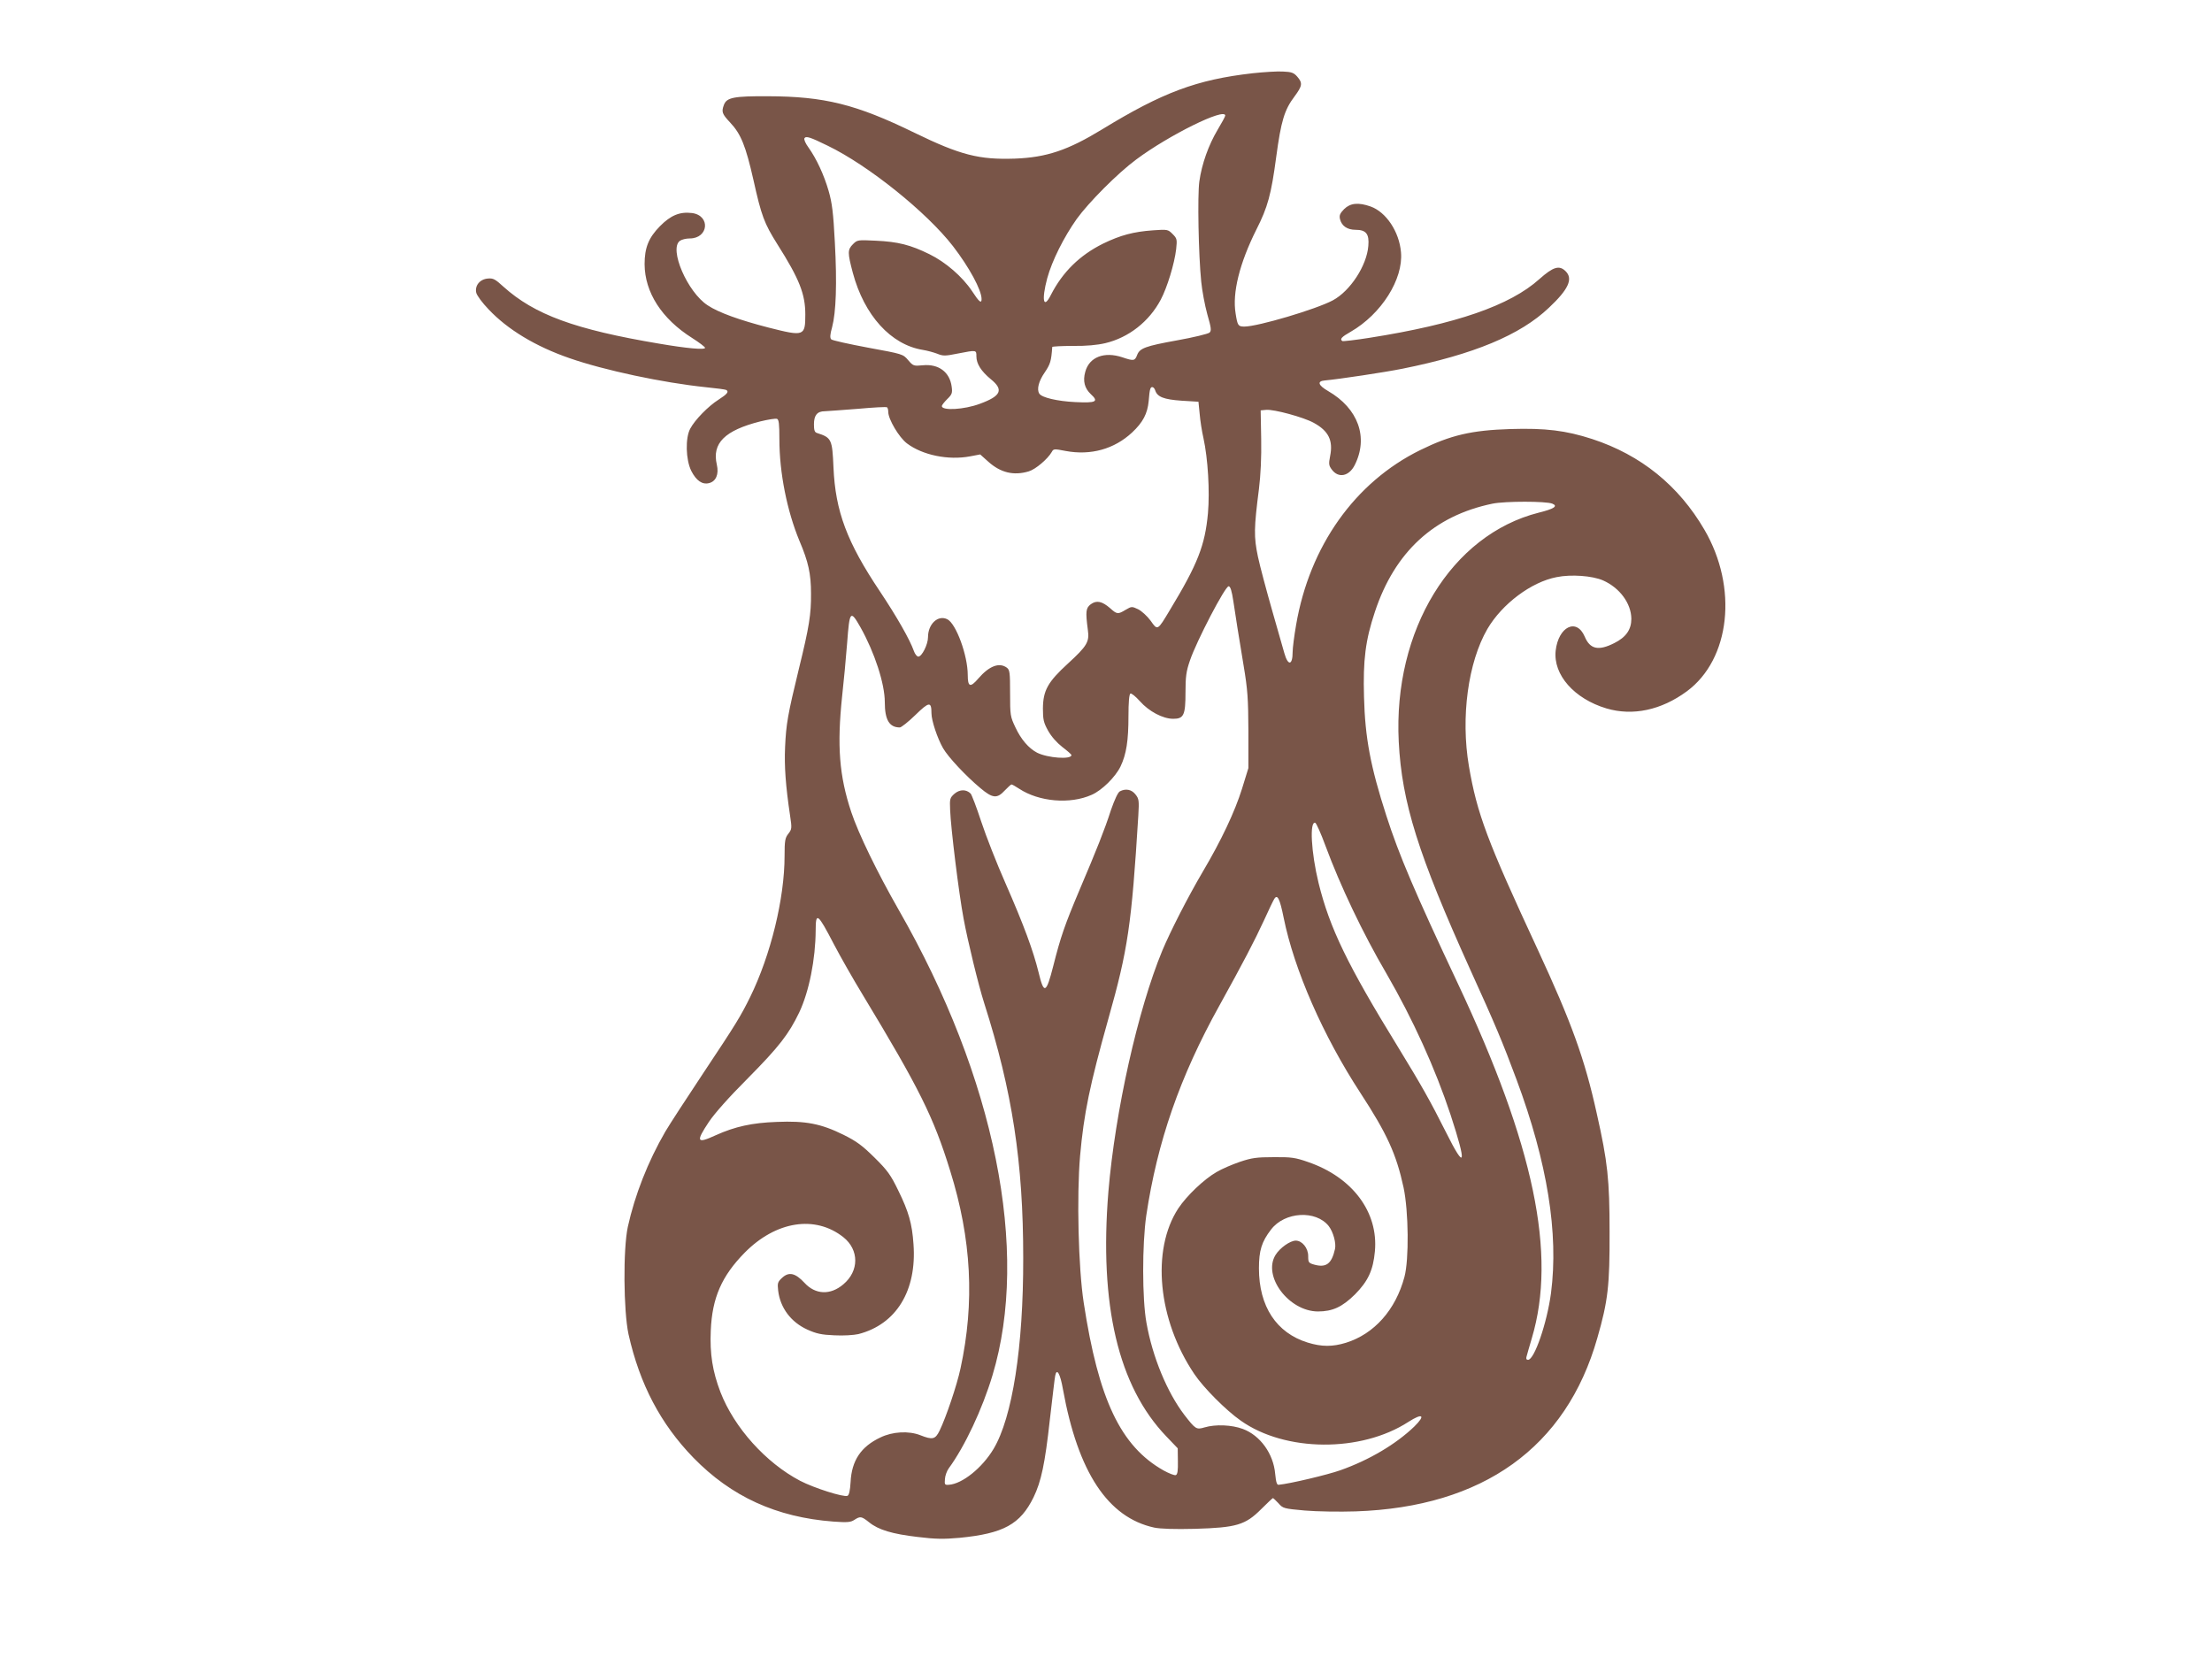
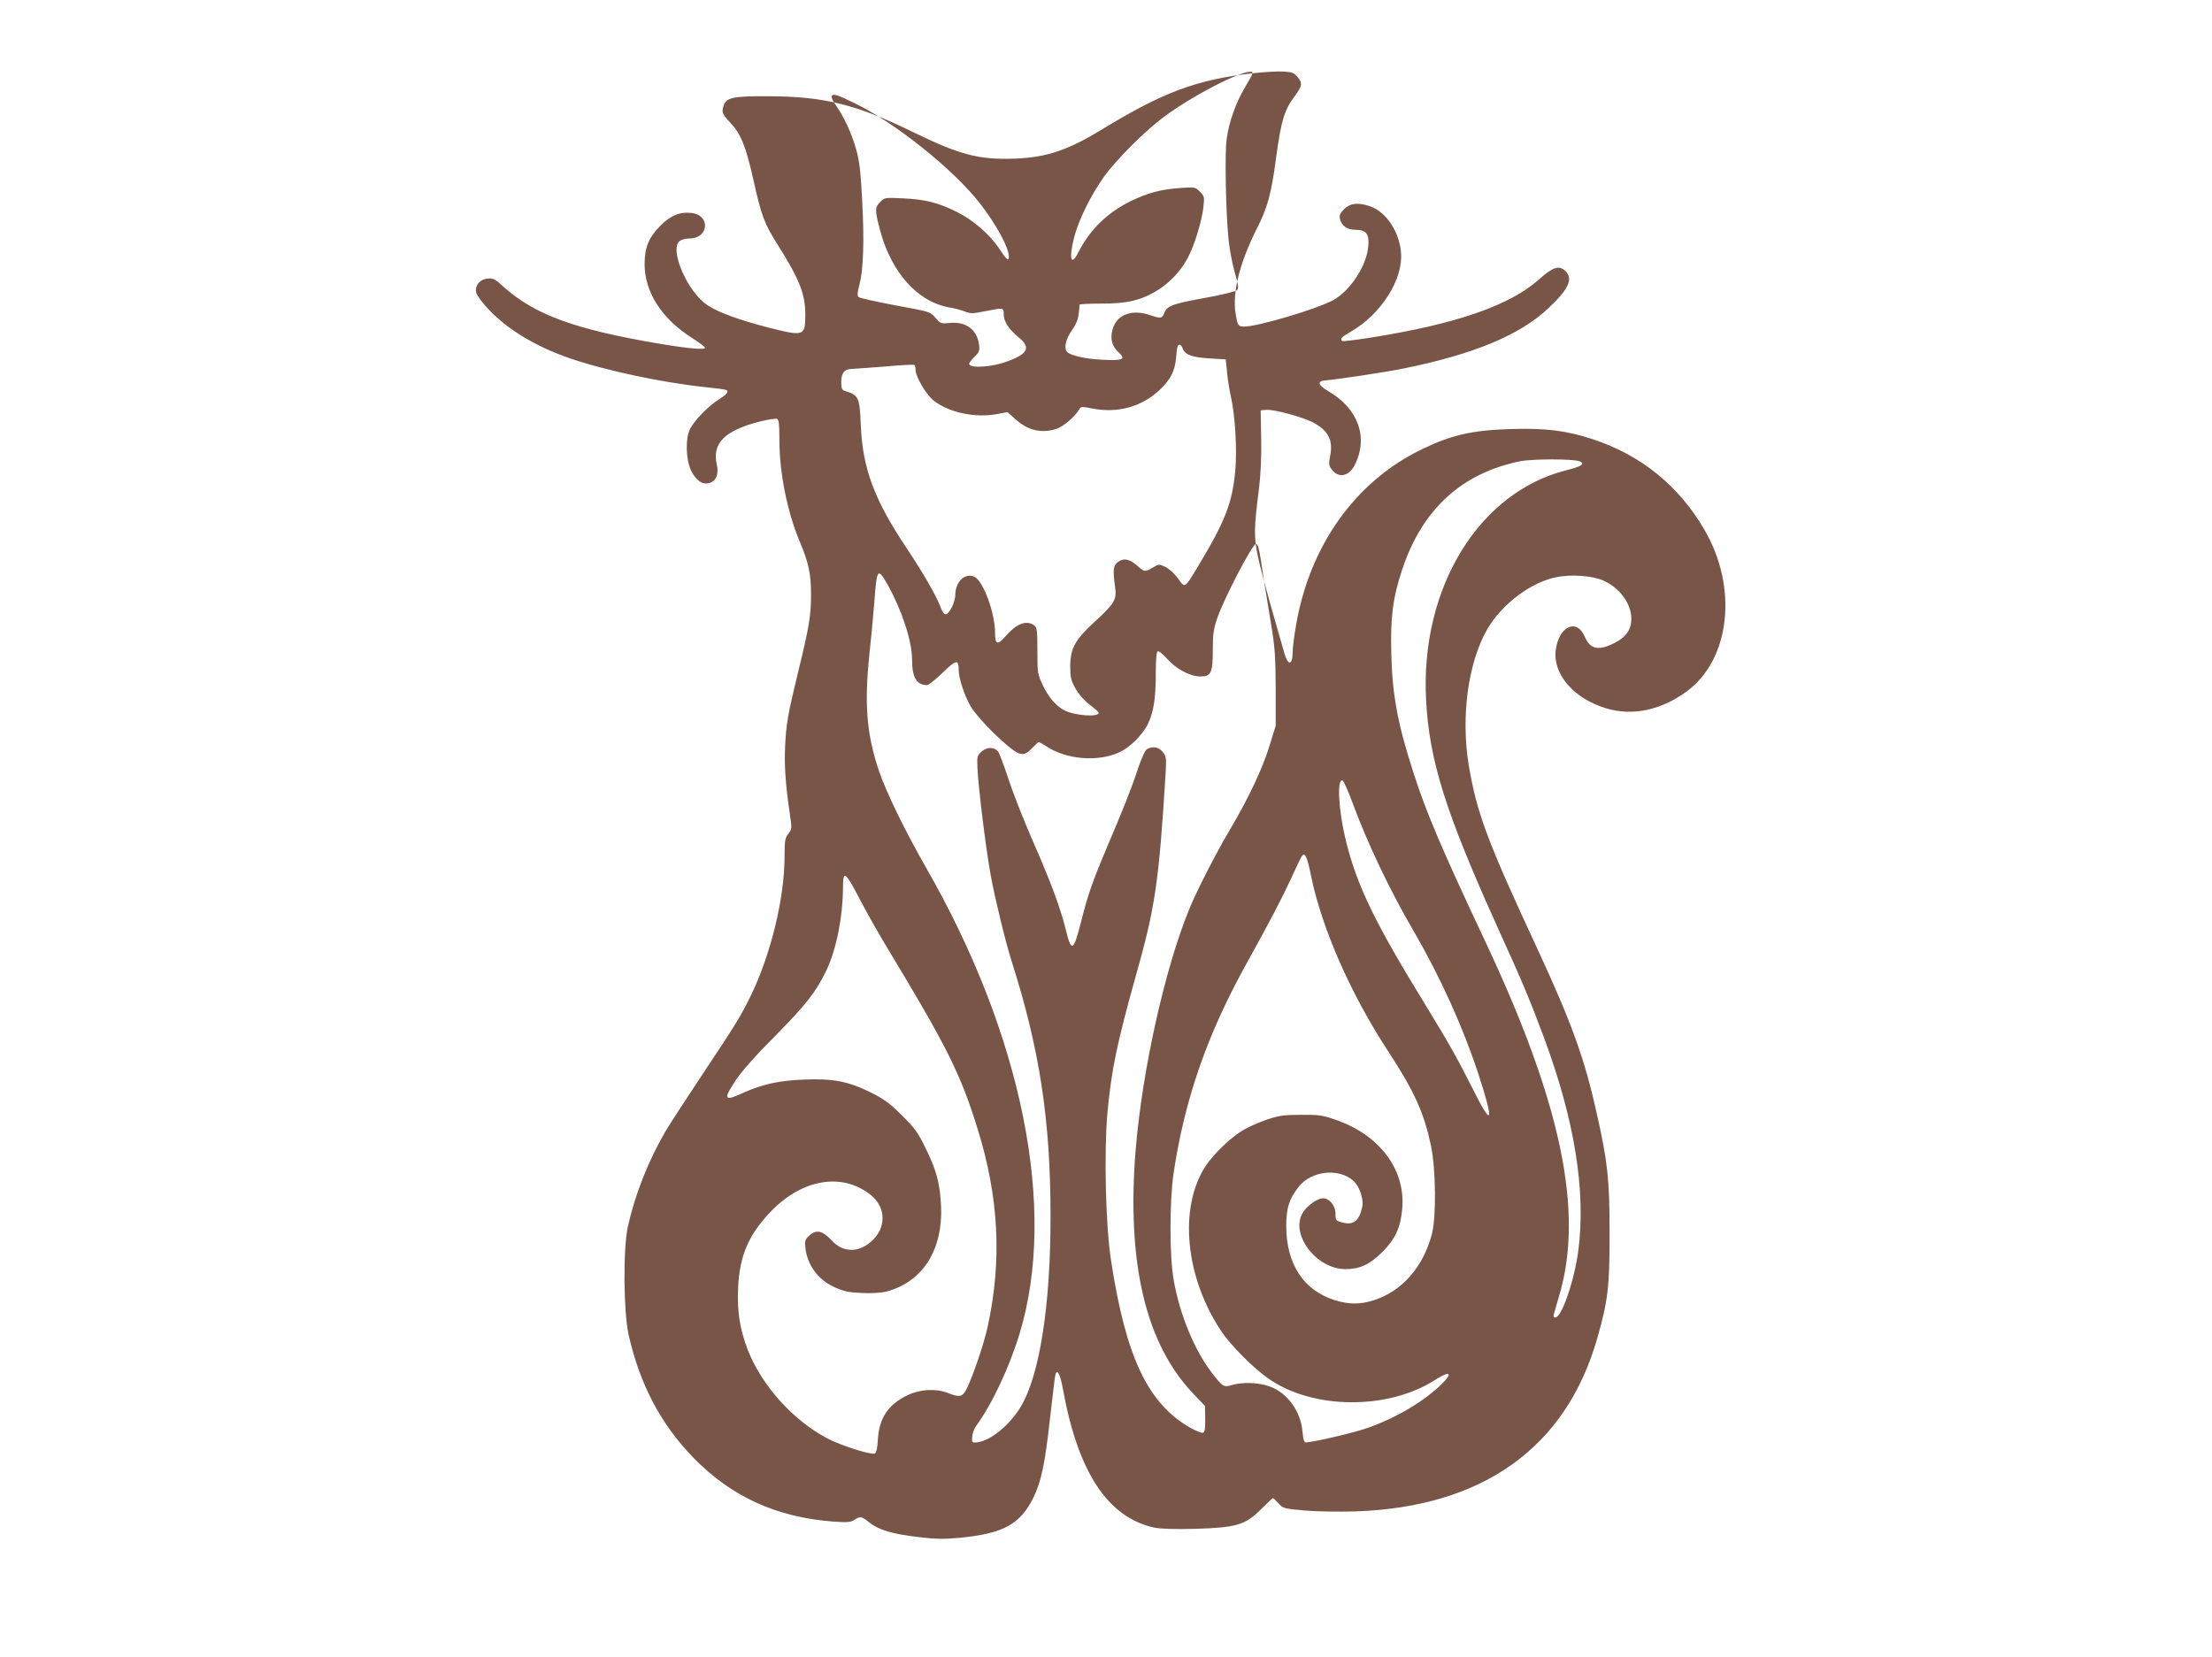
<svg xmlns="http://www.w3.org/2000/svg" version="1.0" width="1280pt" height="959pt" viewBox="0 0 1280 959" preserveAspectRatio="xMidYMid meet">
  <g transform="translate(0,959) scale(0.1,-0.1)" fill="#795548" stroke="none">
-     <path d="M7248 9166 c-324 -37 -521 -111 -871 -325 -197 -120 -320 -162 -504 -169 -207 -7 -315 20 -582 150 -338 165 -521 210 -847 211 -197 1 -239 -7 -255 -50 -15 -40 -11 -52 36 -102 63 -67 90 -135 135 -333 46 -207 62 -250 138 -371 128 -202 162 -289 162 -407 0 -126 -7 -128 -212 -76 -167 43 -290 87 -353 129 -117 76 -225 326 -161 373 11 8 36 14 57 14 109 0 122 132 14 147 -71 9 -124 -13 -186 -76 -66 -67 -89 -125 -89 -220 1 -163 99 -316 275 -427 41 -26 75 -52 75 -57 0 -13 -107 -3 -265 24 -488 82 -722 168 -902 330 -47 43 -59 50 -90 47 -47 -4 -77 -42 -67 -83 4 -15 35 -58 71 -95 110 -117 272 -215 469 -283 201 -70 539 -142 789 -168 61 -6 113 -13 118 -16 16 -10 5 -24 -45 -56 -60 -38 -137 -117 -164 -168 -29 -54 -26 -179 6 -244 29 -57 64 -81 103 -71 40 10 58 51 45 107 -29 124 46 198 251 250 45 11 89 18 97 15 11 -4 14 -29 14 -118 0 -194 44 -414 116 -588 52 -122 67 -191 67 -305 1 -119 -10 -191 -70 -435 -65 -267 -74 -321 -80 -453 -5 -111 3 -224 29 -398 11 -73 10 -78 -10 -104 -19 -24 -22 -40 -22 -129 0 -245 -80 -573 -199 -816 -56 -113 -80 -153 -271 -440 -97 -146 -196 -298 -220 -339 -101 -174 -177 -369 -217 -551 -28 -130 -25 -488 4 -622 65 -290 186 -519 375 -714 220 -226 481 -345 810 -370 82 -6 101 -4 122 10 34 22 41 21 85 -14 54 -44 135 -68 281 -85 105 -13 152 -13 243 -5 254 25 351 78 428 235 44 91 66 194 94 448 15 128 28 242 31 255 9 47 29 13 45 -79 87 -480 260 -742 529 -800 34 -7 118 -10 234 -7 241 7 292 22 384 114 35 35 66 64 68 64 2 0 17 -14 32 -30 26 -30 31 -31 152 -42 69 -6 202 -8 295 -5 736 25 1218 370 1398 1003 62 215 72 305 71 614 0 302 -11 406 -74 685 -70 318 -147 529 -342 950 -292 628 -351 786 -398 1061 -48 283 -5 601 107 794 85 145 254 272 401 300 84 17 206 8 268 -19 97 -43 163 -133 164 -222 0 -63 -31 -107 -99 -141 -91 -46 -140 -36 -171 38 -47 109 -152 58 -168 -82 -15 -139 107 -278 294 -334 152 -45 317 -10 465 99 252 186 297 601 102 935 -149 256 -368 433 -649 525 -154 50 -271 64 -473 58 -226 -7 -346 -35 -523 -122 -378 -186 -640 -556 -718 -1012 -11 -63 -20 -134 -20 -156 0 -79 -27 -82 -48 -7 -5 19 -37 130 -70 245 -33 116 -71 257 -83 314 -24 115 -23 164 6 391 10 81 15 183 13 290 l-3 165 32 3 c44 4 215 -42 275 -75 86 -47 113 -102 95 -192 -9 -46 -8 -55 10 -79 38 -51 99 -39 132 26 81 160 21 328 -154 429 -57 33 -65 57 -20 61 86 8 345 47 450 68 413 83 682 195 848 353 113 106 141 167 97 211 -37 37 -72 26 -152 -45 -170 -153 -482 -261 -983 -340 -82 -13 -153 -21 -157 -19 -17 11 -5 24 48 54 177 102 305 304 291 460 -10 119 -86 233 -176 265 -71 25 -117 20 -153 -15 -24 -25 -29 -36 -24 -58 10 -40 42 -62 91 -62 60 0 79 -24 73 -93 -9 -115 -105 -261 -205 -315 -97 -52 -435 -152 -512 -152 -36 0 -40 5 -51 76 -20 119 23 291 120 485 66 130 86 203 115 421 28 207 47 272 106 350 45 61 48 77 16 114 -20 23 -33 28 -83 30 -32 2 -112 -3 -176 -10z m-158 -245 c0 -5 -20 -42 -44 -82 -52 -87 -92 -198 -106 -300 -11 -79 -5 -421 11 -579 5 -52 21 -137 35 -188 23 -80 25 -96 13 -107 -8 -7 -93 -28 -189 -45 -182 -33 -215 -45 -230 -85 -13 -34 -20 -35 -85 -13 -105 35 -192 2 -215 -84 -15 -53 -4 -95 32 -129 48 -44 31 -52 -91 -46 -102 5 -193 26 -207 49 -16 25 -3 73 31 122 33 49 38 65 44 148 1 3 54 6 119 6 78 -1 141 5 188 16 135 32 254 125 321 252 37 70 79 207 89 292 6 57 5 62 -21 88 -26 26 -29 27 -113 21 -113 -8 -188 -28 -289 -77 -135 -67 -234 -164 -302 -297 -43 -86 -55 -30 -21 97 28 102 96 237 170 342 69 96 238 266 345 345 189 141 515 302 515 254z m-2301 -174 c236 -114 573 -385 725 -581 94 -122 166 -254 166 -307 0 -28 -14 -17 -55 46 -56 84 -153 168 -247 214 -110 54 -181 72 -310 78 -104 5 -107 5 -132 -20 -32 -32 -32 -49 -1 -166 66 -246 220 -416 405 -446 25 -4 62 -14 83 -22 34 -14 46 -14 120 1 108 21 107 21 107 -16 0 -43 27 -86 84 -133 75 -61 59 -97 -64 -142 -91 -34 -220 -41 -220 -13 0 5 14 23 31 40 28 27 31 36 26 72 -11 85 -76 133 -167 124 -53 -5 -56 -4 -85 30 -30 35 -31 35 -232 72 -112 21 -207 42 -213 48 -8 8 -7 28 5 70 23 87 29 252 16 491 -9 173 -16 228 -36 298 -27 93 -70 186 -117 252 -17 23 -27 46 -23 53 9 14 32 7 134 -43z m1896 -1417 c12 -37 50 -52 152 -59 l98 -6 7 -70 c3 -38 13 -102 22 -141 26 -119 37 -307 26 -434 -17 -186 -59 -294 -220 -560 -73 -122 -71 -120 -112 -62 -20 27 -52 56 -72 66 -36 17 -38 17 -72 -3 -45 -27 -50 -27 -90 9 -47 41 -79 47 -112 23 -29 -22 -31 -42 -17 -149 10 -69 -5 -93 -115 -194 -117 -107 -144 -156 -145 -260 0 -65 4 -82 30 -129 19 -34 50 -69 82 -94 29 -22 53 -43 53 -47 0 -27 -138 -17 -199 14 -48 25 -93 77 -125 146 -30 63 -31 70 -31 198 0 121 -2 135 -19 148 -44 32 -102 10 -165 -63 -46 -54 -61 -49 -61 20 0 115 -68 298 -118 323 -54 27 -112 -27 -112 -104 0 -41 -35 -112 -56 -112 -8 0 -20 15 -26 33 -23 65 -98 197 -196 344 -191 285 -258 464 -269 718 -7 163 -11 172 -95 199 -14 4 -18 16 -18 50 0 53 19 76 63 76 18 1 104 7 192 14 88 8 163 12 167 9 5 -2 8 -15 8 -27 0 -42 62 -147 108 -182 90 -68 239 -99 366 -75 l58 11 48 -43 c71 -63 146 -81 233 -55 40 12 110 72 133 112 10 19 14 19 81 6 145 -27 281 11 384 107 63 59 89 109 96 182 2 31 6 62 9 69 5 19 22 14 29 -8z m2298 -655 c34 -14 10 -30 -79 -52 -505 -128 -843 -680 -810 -1326 18 -352 113 -653 413 -1317 145 -319 188 -421 269 -639 178 -479 244 -889 199 -1235 -23 -172 -96 -386 -133 -386 -9 0 -12 7 -9 17 2 10 17 59 31 108 145 486 13 1116 -429 2055 -248 527 -339 740 -413 970 -91 282 -123 449 -129 687 -6 213 8 327 63 492 115 347 342 556 680 626 72 15 312 15 347 0z m-1846 -565 c17 -112 26 -172 59 -370 24 -143 27 -194 28 -380 l0 -215 -37 -120 c-42 -134 -120 -299 -227 -480 -87 -148 -186 -342 -234 -456 -142 -343 -273 -931 -312 -1394 -54 -658 57 -1128 335 -1418 l66 -69 1 -75 c1 -54 -2 -76 -12 -80 -8 -3 -40 10 -71 27 -248 140 -376 409 -462 971 -31 202 -41 616 -21 849 22 247 56 410 164 795 113 400 134 542 173 1175 5 87 4 97 -17 123 -22 28 -56 35 -90 17 -11 -6 -30 -47 -51 -107 -38 -118 -83 -230 -182 -463 -86 -204 -109 -270 -152 -440 -41 -161 -54 -167 -85 -38 -31 126 -85 273 -192 517 -50 113 -113 274 -140 356 -27 83 -55 155 -61 162 -26 26 -63 25 -93 0 -27 -24 -29 -29 -26 -94 4 -106 50 -481 78 -630 24 -130 86 -385 119 -488 163 -511 226 -922 226 -1475 1 -517 -63 -924 -172 -1106 -66 -110 -181 -202 -258 -207 -24 -2 -26 1 -23 33 1 19 11 47 22 62 93 127 194 342 253 538 217 719 15 1722 -543 2695 -124 217 -232 439 -274 565 -70 210 -83 384 -53 670 9 80 22 218 29 308 14 188 19 194 77 92 82 -146 141 -327 141 -434 0 -102 26 -146 87 -146 8 0 49 32 90 72 80 78 93 79 93 10 0 -42 34 -144 67 -202 30 -52 132 -161 216 -231 71 -60 97 -62 141 -14 18 19 36 35 39 35 4 0 24 -11 45 -25 114 -75 294 -91 419 -35 60 26 138 104 167 164 34 71 46 150 46 292 0 79 4 125 11 130 6 3 30 -16 55 -44 52 -59 133 -102 193 -102 61 0 71 21 71 153 0 90 4 122 26 185 37 110 205 433 224 429 10 -1 18 -27 27 -87z m533 -1415 c85 -230 216 -506 352 -738 154 -266 283 -550 372 -819 95 -290 86 -327 -27 -100 -91 181 -140 268 -277 492 -291 473 -396 689 -460 950 -43 177 -53 359 -19 348 6 -2 33 -62 59 -133z m-242 -416 c61 -302 228 -683 444 -1014 154 -236 208 -354 250 -548 29 -137 32 -417 5 -517 -51 -191 -175 -330 -338 -381 -78 -24 -141 -24 -222 1 -181 56 -282 209 -282 430 0 103 16 154 70 224 79 104 260 114 334 20 26 -34 44 -99 36 -133 -19 -84 -50 -108 -116 -91 -37 10 -39 13 -39 51 0 46 -35 89 -72 89 -32 0 -92 -42 -117 -83 -76 -123 77 -326 245 -327 85 0 141 26 215 99 75 76 105 139 115 249 21 227 -130 429 -387 517 -74 26 -98 29 -199 28 -98 0 -127 -4 -195 -27 -44 -15 -105 -41 -135 -59 -72 -41 -173 -137 -222 -211 -157 -241 -118 -645 93 -958 53 -79 183 -210 269 -270 257 -182 696 -185 970 -7 83 53 101 39 34 -27 -106 -102 -261 -194 -428 -253 -73 -26 -292 -78 -356 -84 -11 -2 -16 13 -21 63 -10 117 -87 223 -187 260 -64 24 -158 28 -222 9 -47 -14 -52 -11 -117 73 -99 130 -184 334 -219 533 -25 138 -25 453 -1 620 64 427 194 803 423 1215 141 255 202 372 258 493 28 62 55 118 60 125 18 29 32 0 54 -109z m-2604 -151 c37 -71 112 -203 168 -295 327 -541 410 -707 506 -1018 124 -397 143 -762 60 -1145 -21 -98 -83 -281 -121 -360 -25 -51 -41 -54 -112 -26 -67 26 -160 21 -230 -13 -113 -53 -167 -134 -173 -259 -3 -50 -9 -75 -18 -79 -23 -9 -193 45 -274 87 -198 104 -381 307 -461 513 -46 121 -62 221 -56 357 8 189 63 315 197 451 180 182 407 218 570 89 92 -73 92 -196 0 -273 -75 -64 -162 -60 -225 9 -53 57 -90 65 -129 29 -26 -24 -28 -31 -23 -75 12 -99 74 -182 169 -225 51 -23 81 -30 155 -33 54 -3 113 1 140 7 219 56 339 251 319 521 -8 118 -28 188 -88 310 -44 91 -63 117 -138 191 -70 69 -103 94 -180 132 -130 64 -218 81 -385 74 -143 -5 -242 -27 -353 -77 -111 -51 -117 -39 -40 77 33 49 115 142 226 253 179 181 236 254 297 381 57 121 94 307 95 475 0 108 12 99 104 -78z" />
+     <path d="M7248 9166 c-324 -37 -521 -111 -871 -325 -197 -120 -320 -162 -504 -169 -207 -7 -315 20 -582 150 -338 165 -521 210 -847 211 -197 1 -239 -7 -255 -50 -15 -40 -11 -52 36 -102 63 -67 90 -135 135 -333 46 -207 62 -250 138 -371 128 -202 162 -289 162 -407 0 -126 -7 -128 -212 -76 -167 43 -290 87 -353 129 -117 76 -225 326 -161 373 11 8 36 14 57 14 109 0 122 132 14 147 -71 9 -124 -13 -186 -76 -66 -67 -89 -125 -89 -220 1 -163 99 -316 275 -427 41 -26 75 -52 75 -57 0 -13 -107 -3 -265 24 -488 82 -722 168 -902 330 -47 43 -59 50 -90 47 -47 -4 -77 -42 -67 -83 4 -15 35 -58 71 -95 110 -117 272 -215 469 -283 201 -70 539 -142 789 -168 61 -6 113 -13 118 -16 16 -10 5 -24 -45 -56 -60 -38 -137 -117 -164 -168 -29 -54 -26 -179 6 -244 29 -57 64 -81 103 -71 40 10 58 51 45 107 -29 124 46 198 251 250 45 11 89 18 97 15 11 -4 14 -29 14 -118 0 -194 44 -414 116 -588 52 -122 67 -191 67 -305 1 -119 -10 -191 -70 -435 -65 -267 -74 -321 -80 -453 -5 -111 3 -224 29 -398 11 -73 10 -78 -10 -104 -19 -24 -22 -40 -22 -129 0 -245 -80 -573 -199 -816 -56 -113 -80 -153 -271 -440 -97 -146 -196 -298 -220 -339 -101 -174 -177 -369 -217 -551 -28 -130 -25 -488 4 -622 65 -290 186 -519 375 -714 220 -226 481 -345 810 -370 82 -6 101 -4 122 10 34 22 41 21 85 -14 54 -44 135 -68 281 -85 105 -13 152 -13 243 -5 254 25 351 78 428 235 44 91 66 194 94 448 15 128 28 242 31 255 9 47 29 13 45 -79 87 -480 260 -742 529 -800 34 -7 118 -10 234 -7 241 7 292 22 384 114 35 35 66 64 68 64 2 0 17 -14 32 -30 26 -30 31 -31 152 -42 69 -6 202 -8 295 -5 736 25 1218 370 1398 1003 62 215 72 305 71 614 0 302 -11 406 -74 685 -70 318 -147 529 -342 950 -292 628 -351 786 -398 1061 -48 283 -5 601 107 794 85 145 254 272 401 300 84 17 206 8 268 -19 97 -43 163 -133 164 -222 0 -63 -31 -107 -99 -141 -91 -46 -140 -36 -171 38 -47 109 -152 58 -168 -82 -15 -139 107 -278 294 -334 152 -45 317 -10 465 99 252 186 297 601 102 935 -149 256 -368 433 -649 525 -154 50 -271 64 -473 58 -226 -7 -346 -35 -523 -122 -378 -186 -640 -556 -718 -1012 -11 -63 -20 -134 -20 -156 0 -79 -27 -82 -48 -7 -5 19 -37 130 -70 245 -33 116 -71 257 -83 314 -24 115 -23 164 6 391 10 81 15 183 13 290 l-3 165 32 3 c44 4 215 -42 275 -75 86 -47 113 -102 95 -192 -9 -46 -8 -55 10 -79 38 -51 99 -39 132 26 81 160 21 328 -154 429 -57 33 -65 57 -20 61 86 8 345 47 450 68 413 83 682 195 848 353 113 106 141 167 97 211 -37 37 -72 26 -152 -45 -170 -153 -482 -261 -983 -340 -82 -13 -153 -21 -157 -19 -17 11 -5 24 48 54 177 102 305 304 291 460 -10 119 -86 233 -176 265 -71 25 -117 20 -153 -15 -24 -25 -29 -36 -24 -58 10 -40 42 -62 91 -62 60 0 79 -24 73 -93 -9 -115 -105 -261 -205 -315 -97 -52 -435 -152 -512 -152 -36 0 -40 5 -51 76 -20 119 23 291 120 485 66 130 86 203 115 421 28 207 47 272 106 350 45 61 48 77 16 114 -20 23 -33 28 -83 30 -32 2 -112 -3 -176 -10z c0 -5 -20 -42 -44 -82 -52 -87 -92 -198 -106 -300 -11 -79 -5 -421 11 -579 5 -52 21 -137 35 -188 23 -80 25 -96 13 -107 -8 -7 -93 -28 -189 -45 -182 -33 -215 -45 -230 -85 -13 -34 -20 -35 -85 -13 -105 35 -192 2 -215 -84 -15 -53 -4 -95 32 -129 48 -44 31 -52 -91 -46 -102 5 -193 26 -207 49 -16 25 -3 73 31 122 33 49 38 65 44 148 1 3 54 6 119 6 78 -1 141 5 188 16 135 32 254 125 321 252 37 70 79 207 89 292 6 57 5 62 -21 88 -26 26 -29 27 -113 21 -113 -8 -188 -28 -289 -77 -135 -67 -234 -164 -302 -297 -43 -86 -55 -30 -21 97 28 102 96 237 170 342 69 96 238 266 345 345 189 141 515 302 515 254z m-2301 -174 c236 -114 573 -385 725 -581 94 -122 166 -254 166 -307 0 -28 -14 -17 -55 46 -56 84 -153 168 -247 214 -110 54 -181 72 -310 78 -104 5 -107 5 -132 -20 -32 -32 -32 -49 -1 -166 66 -246 220 -416 405 -446 25 -4 62 -14 83 -22 34 -14 46 -14 120 1 108 21 107 21 107 -16 0 -43 27 -86 84 -133 75 -61 59 -97 -64 -142 -91 -34 -220 -41 -220 -13 0 5 14 23 31 40 28 27 31 36 26 72 -11 85 -76 133 -167 124 -53 -5 -56 -4 -85 30 -30 35 -31 35 -232 72 -112 21 -207 42 -213 48 -8 8 -7 28 5 70 23 87 29 252 16 491 -9 173 -16 228 -36 298 -27 93 -70 186 -117 252 -17 23 -27 46 -23 53 9 14 32 7 134 -43z m1896 -1417 c12 -37 50 -52 152 -59 l98 -6 7 -70 c3 -38 13 -102 22 -141 26 -119 37 -307 26 -434 -17 -186 -59 -294 -220 -560 -73 -122 -71 -120 -112 -62 -20 27 -52 56 -72 66 -36 17 -38 17 -72 -3 -45 -27 -50 -27 -90 9 -47 41 -79 47 -112 23 -29 -22 -31 -42 -17 -149 10 -69 -5 -93 -115 -194 -117 -107 -144 -156 -145 -260 0 -65 4 -82 30 -129 19 -34 50 -69 82 -94 29 -22 53 -43 53 -47 0 -27 -138 -17 -199 14 -48 25 -93 77 -125 146 -30 63 -31 70 -31 198 0 121 -2 135 -19 148 -44 32 -102 10 -165 -63 -46 -54 -61 -49 -61 20 0 115 -68 298 -118 323 -54 27 -112 -27 -112 -104 0 -41 -35 -112 -56 -112 -8 0 -20 15 -26 33 -23 65 -98 197 -196 344 -191 285 -258 464 -269 718 -7 163 -11 172 -95 199 -14 4 -18 16 -18 50 0 53 19 76 63 76 18 1 104 7 192 14 88 8 163 12 167 9 5 -2 8 -15 8 -27 0 -42 62 -147 108 -182 90 -68 239 -99 366 -75 l58 11 48 -43 c71 -63 146 -81 233 -55 40 12 110 72 133 112 10 19 14 19 81 6 145 -27 281 11 384 107 63 59 89 109 96 182 2 31 6 62 9 69 5 19 22 14 29 -8z m2298 -655 c34 -14 10 -30 -79 -52 -505 -128 -843 -680 -810 -1326 18 -352 113 -653 413 -1317 145 -319 188 -421 269 -639 178 -479 244 -889 199 -1235 -23 -172 -96 -386 -133 -386 -9 0 -12 7 -9 17 2 10 17 59 31 108 145 486 13 1116 -429 2055 -248 527 -339 740 -413 970 -91 282 -123 449 -129 687 -6 213 8 327 63 492 115 347 342 556 680 626 72 15 312 15 347 0z m-1846 -565 c17 -112 26 -172 59 -370 24 -143 27 -194 28 -380 l0 -215 -37 -120 c-42 -134 -120 -299 -227 -480 -87 -148 -186 -342 -234 -456 -142 -343 -273 -931 -312 -1394 -54 -658 57 -1128 335 -1418 l66 -69 1 -75 c1 -54 -2 -76 -12 -80 -8 -3 -40 10 -71 27 -248 140 -376 409 -462 971 -31 202 -41 616 -21 849 22 247 56 410 164 795 113 400 134 542 173 1175 5 87 4 97 -17 123 -22 28 -56 35 -90 17 -11 -6 -30 -47 -51 -107 -38 -118 -83 -230 -182 -463 -86 -204 -109 -270 -152 -440 -41 -161 -54 -167 -85 -38 -31 126 -85 273 -192 517 -50 113 -113 274 -140 356 -27 83 -55 155 -61 162 -26 26 -63 25 -93 0 -27 -24 -29 -29 -26 -94 4 -106 50 -481 78 -630 24 -130 86 -385 119 -488 163 -511 226 -922 226 -1475 1 -517 -63 -924 -172 -1106 -66 -110 -181 -202 -258 -207 -24 -2 -26 1 -23 33 1 19 11 47 22 62 93 127 194 342 253 538 217 719 15 1722 -543 2695 -124 217 -232 439 -274 565 -70 210 -83 384 -53 670 9 80 22 218 29 308 14 188 19 194 77 92 82 -146 141 -327 141 -434 0 -102 26 -146 87 -146 8 0 49 32 90 72 80 78 93 79 93 10 0 -42 34 -144 67 -202 30 -52 132 -161 216 -231 71 -60 97 -62 141 -14 18 19 36 35 39 35 4 0 24 -11 45 -25 114 -75 294 -91 419 -35 60 26 138 104 167 164 34 71 46 150 46 292 0 79 4 125 11 130 6 3 30 -16 55 -44 52 -59 133 -102 193 -102 61 0 71 21 71 153 0 90 4 122 26 185 37 110 205 433 224 429 10 -1 18 -27 27 -87z m533 -1415 c85 -230 216 -506 352 -738 154 -266 283 -550 372 -819 95 -290 86 -327 -27 -100 -91 181 -140 268 -277 492 -291 473 -396 689 -460 950 -43 177 -53 359 -19 348 6 -2 33 -62 59 -133z m-242 -416 c61 -302 228 -683 444 -1014 154 -236 208 -354 250 -548 29 -137 32 -417 5 -517 -51 -191 -175 -330 -338 -381 -78 -24 -141 -24 -222 1 -181 56 -282 209 -282 430 0 103 16 154 70 224 79 104 260 114 334 20 26 -34 44 -99 36 -133 -19 -84 -50 -108 -116 -91 -37 10 -39 13 -39 51 0 46 -35 89 -72 89 -32 0 -92 -42 -117 -83 -76 -123 77 -326 245 -327 85 0 141 26 215 99 75 76 105 139 115 249 21 227 -130 429 -387 517 -74 26 -98 29 -199 28 -98 0 -127 -4 -195 -27 -44 -15 -105 -41 -135 -59 -72 -41 -173 -137 -222 -211 -157 -241 -118 -645 93 -958 53 -79 183 -210 269 -270 257 -182 696 -185 970 -7 83 53 101 39 34 -27 -106 -102 -261 -194 -428 -253 -73 -26 -292 -78 -356 -84 -11 -2 -16 13 -21 63 -10 117 -87 223 -187 260 -64 24 -158 28 -222 9 -47 -14 -52 -11 -117 73 -99 130 -184 334 -219 533 -25 138 -25 453 -1 620 64 427 194 803 423 1215 141 255 202 372 258 493 28 62 55 118 60 125 18 29 32 0 54 -109z m-2604 -151 c37 -71 112 -203 168 -295 327 -541 410 -707 506 -1018 124 -397 143 -762 60 -1145 -21 -98 -83 -281 -121 -360 -25 -51 -41 -54 -112 -26 -67 26 -160 21 -230 -13 -113 -53 -167 -134 -173 -259 -3 -50 -9 -75 -18 -79 -23 -9 -193 45 -274 87 -198 104 -381 307 -461 513 -46 121 -62 221 -56 357 8 189 63 315 197 451 180 182 407 218 570 89 92 -73 92 -196 0 -273 -75 -64 -162 -60 -225 9 -53 57 -90 65 -129 29 -26 -24 -28 -31 -23 -75 12 -99 74 -182 169 -225 51 -23 81 -30 155 -33 54 -3 113 1 140 7 219 56 339 251 319 521 -8 118 -28 188 -88 310 -44 91 -63 117 -138 191 -70 69 -103 94 -180 132 -130 64 -218 81 -385 74 -143 -5 -242 -27 -353 -77 -111 -51 -117 -39 -40 77 33 49 115 142 226 253 179 181 236 254 297 381 57 121 94 307 95 475 0 108 12 99 104 -78z" />
  </g>
</svg>